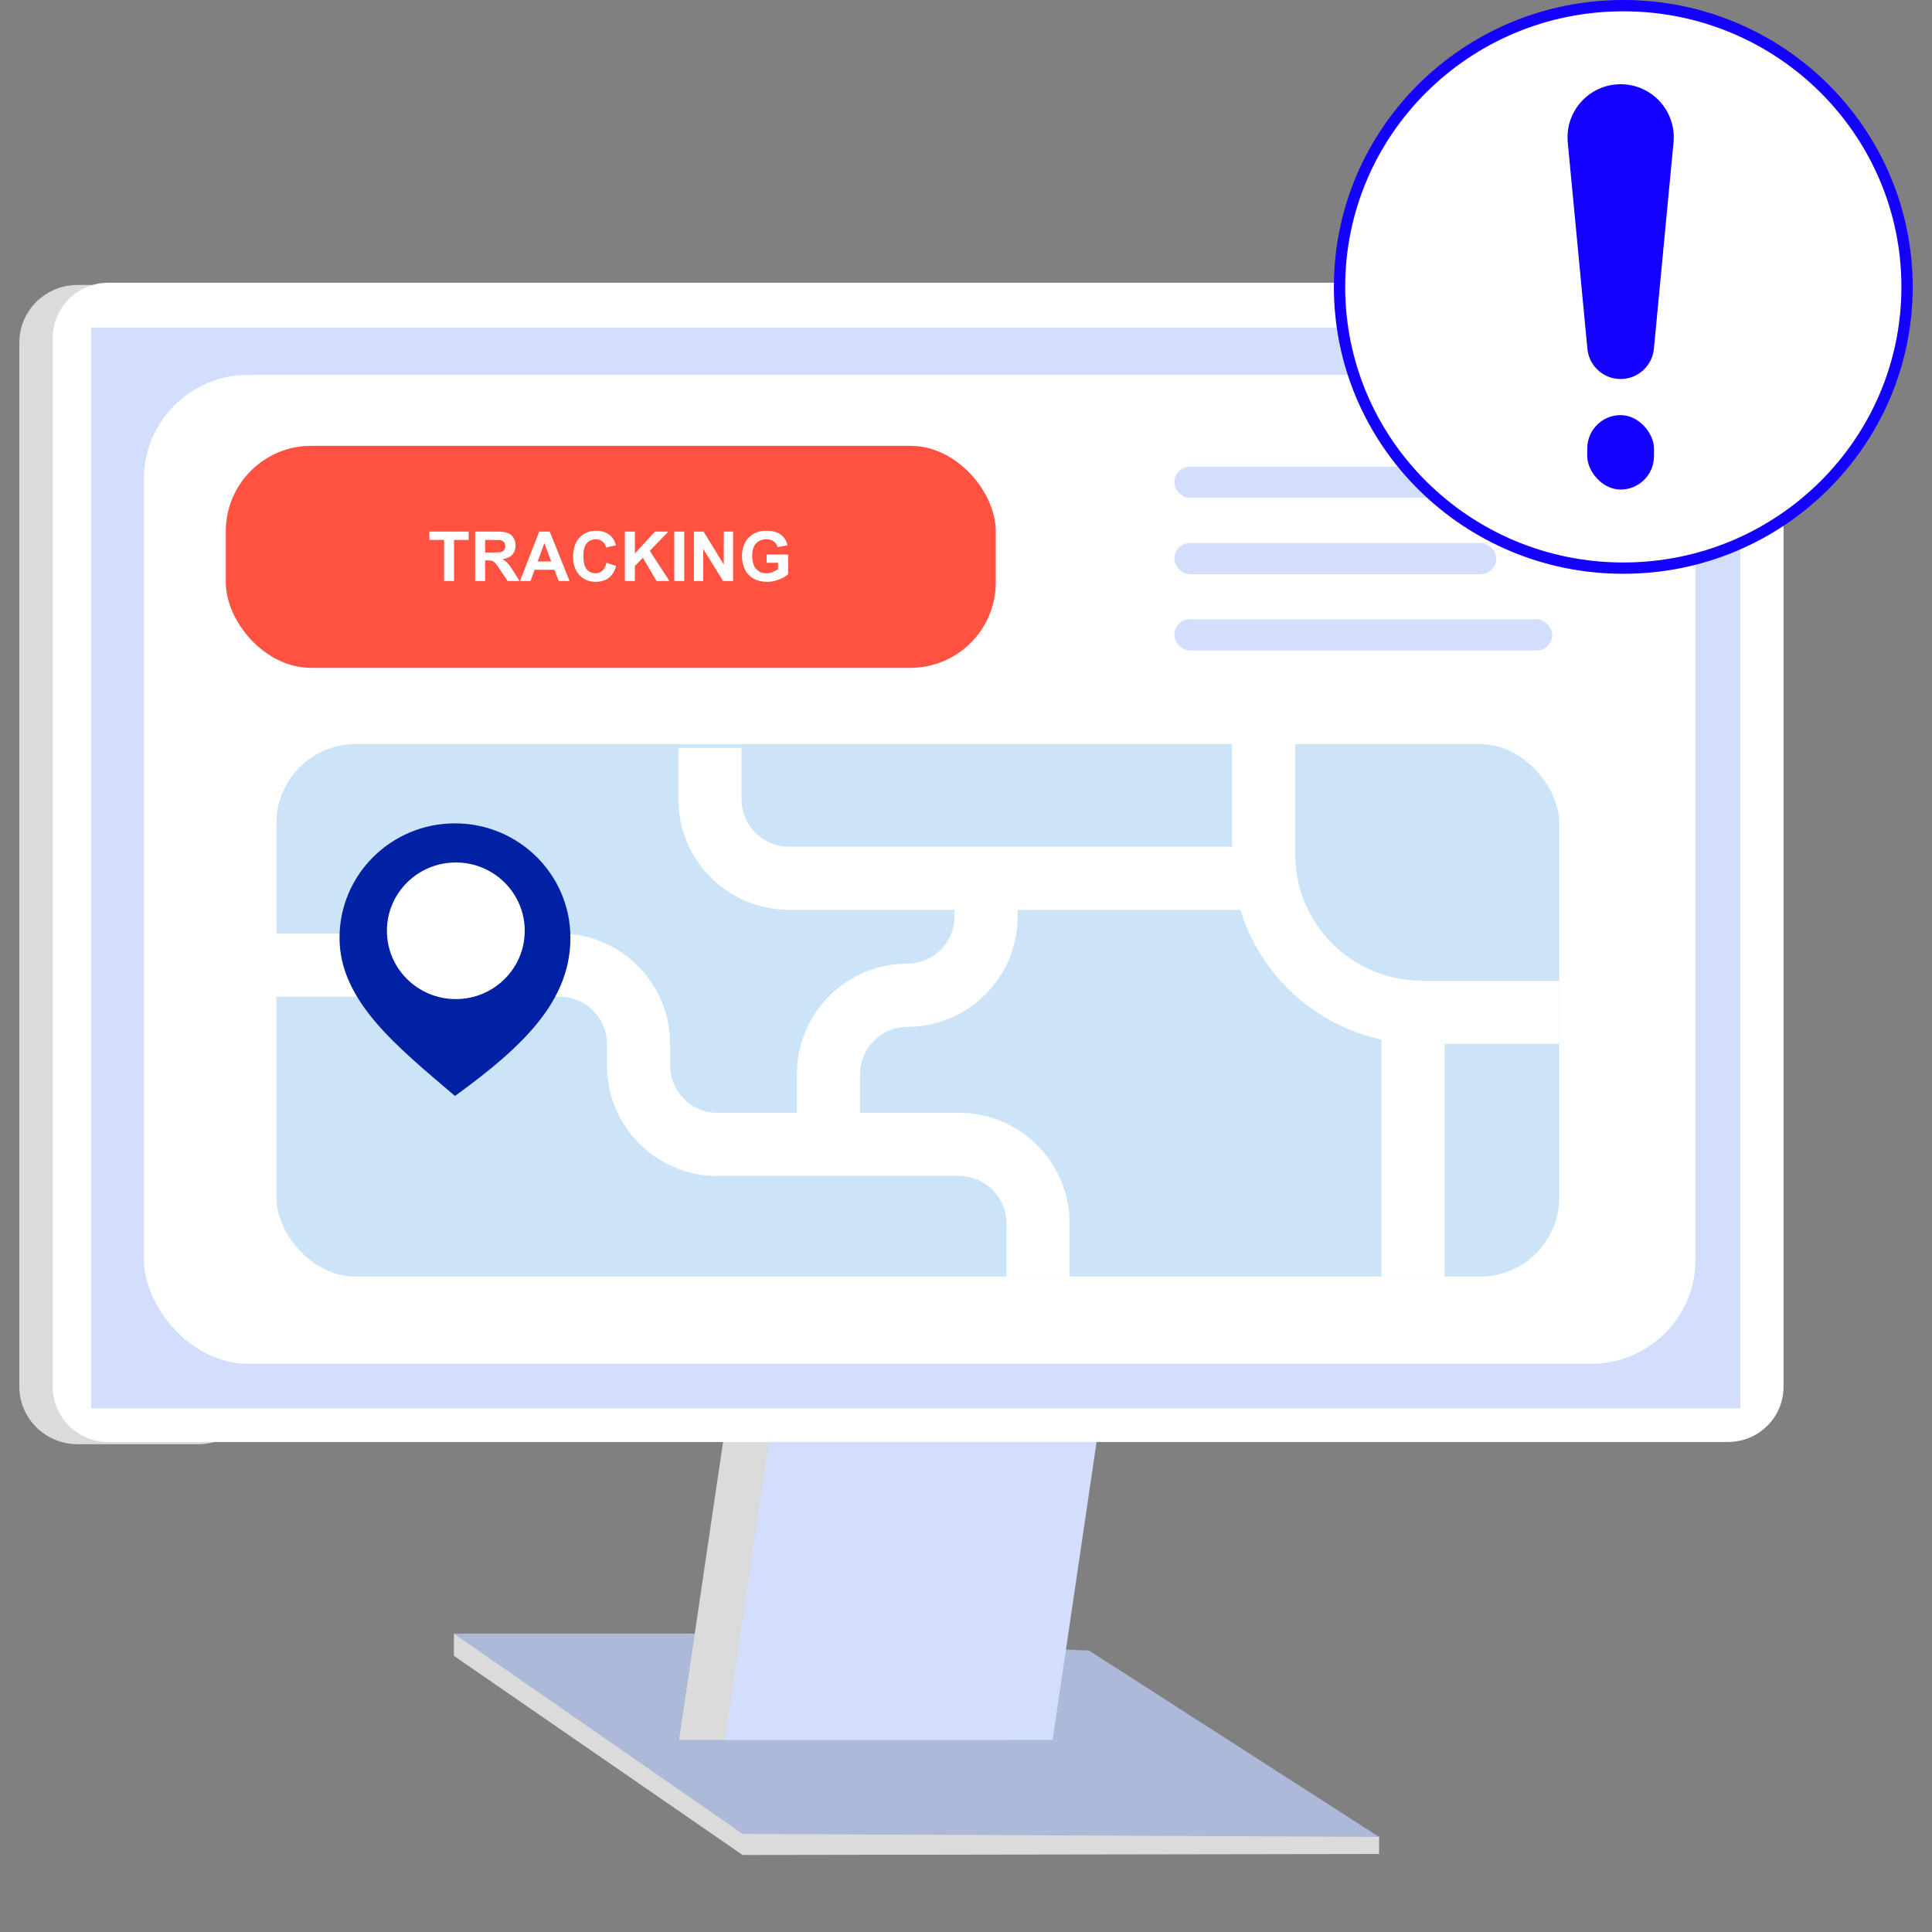
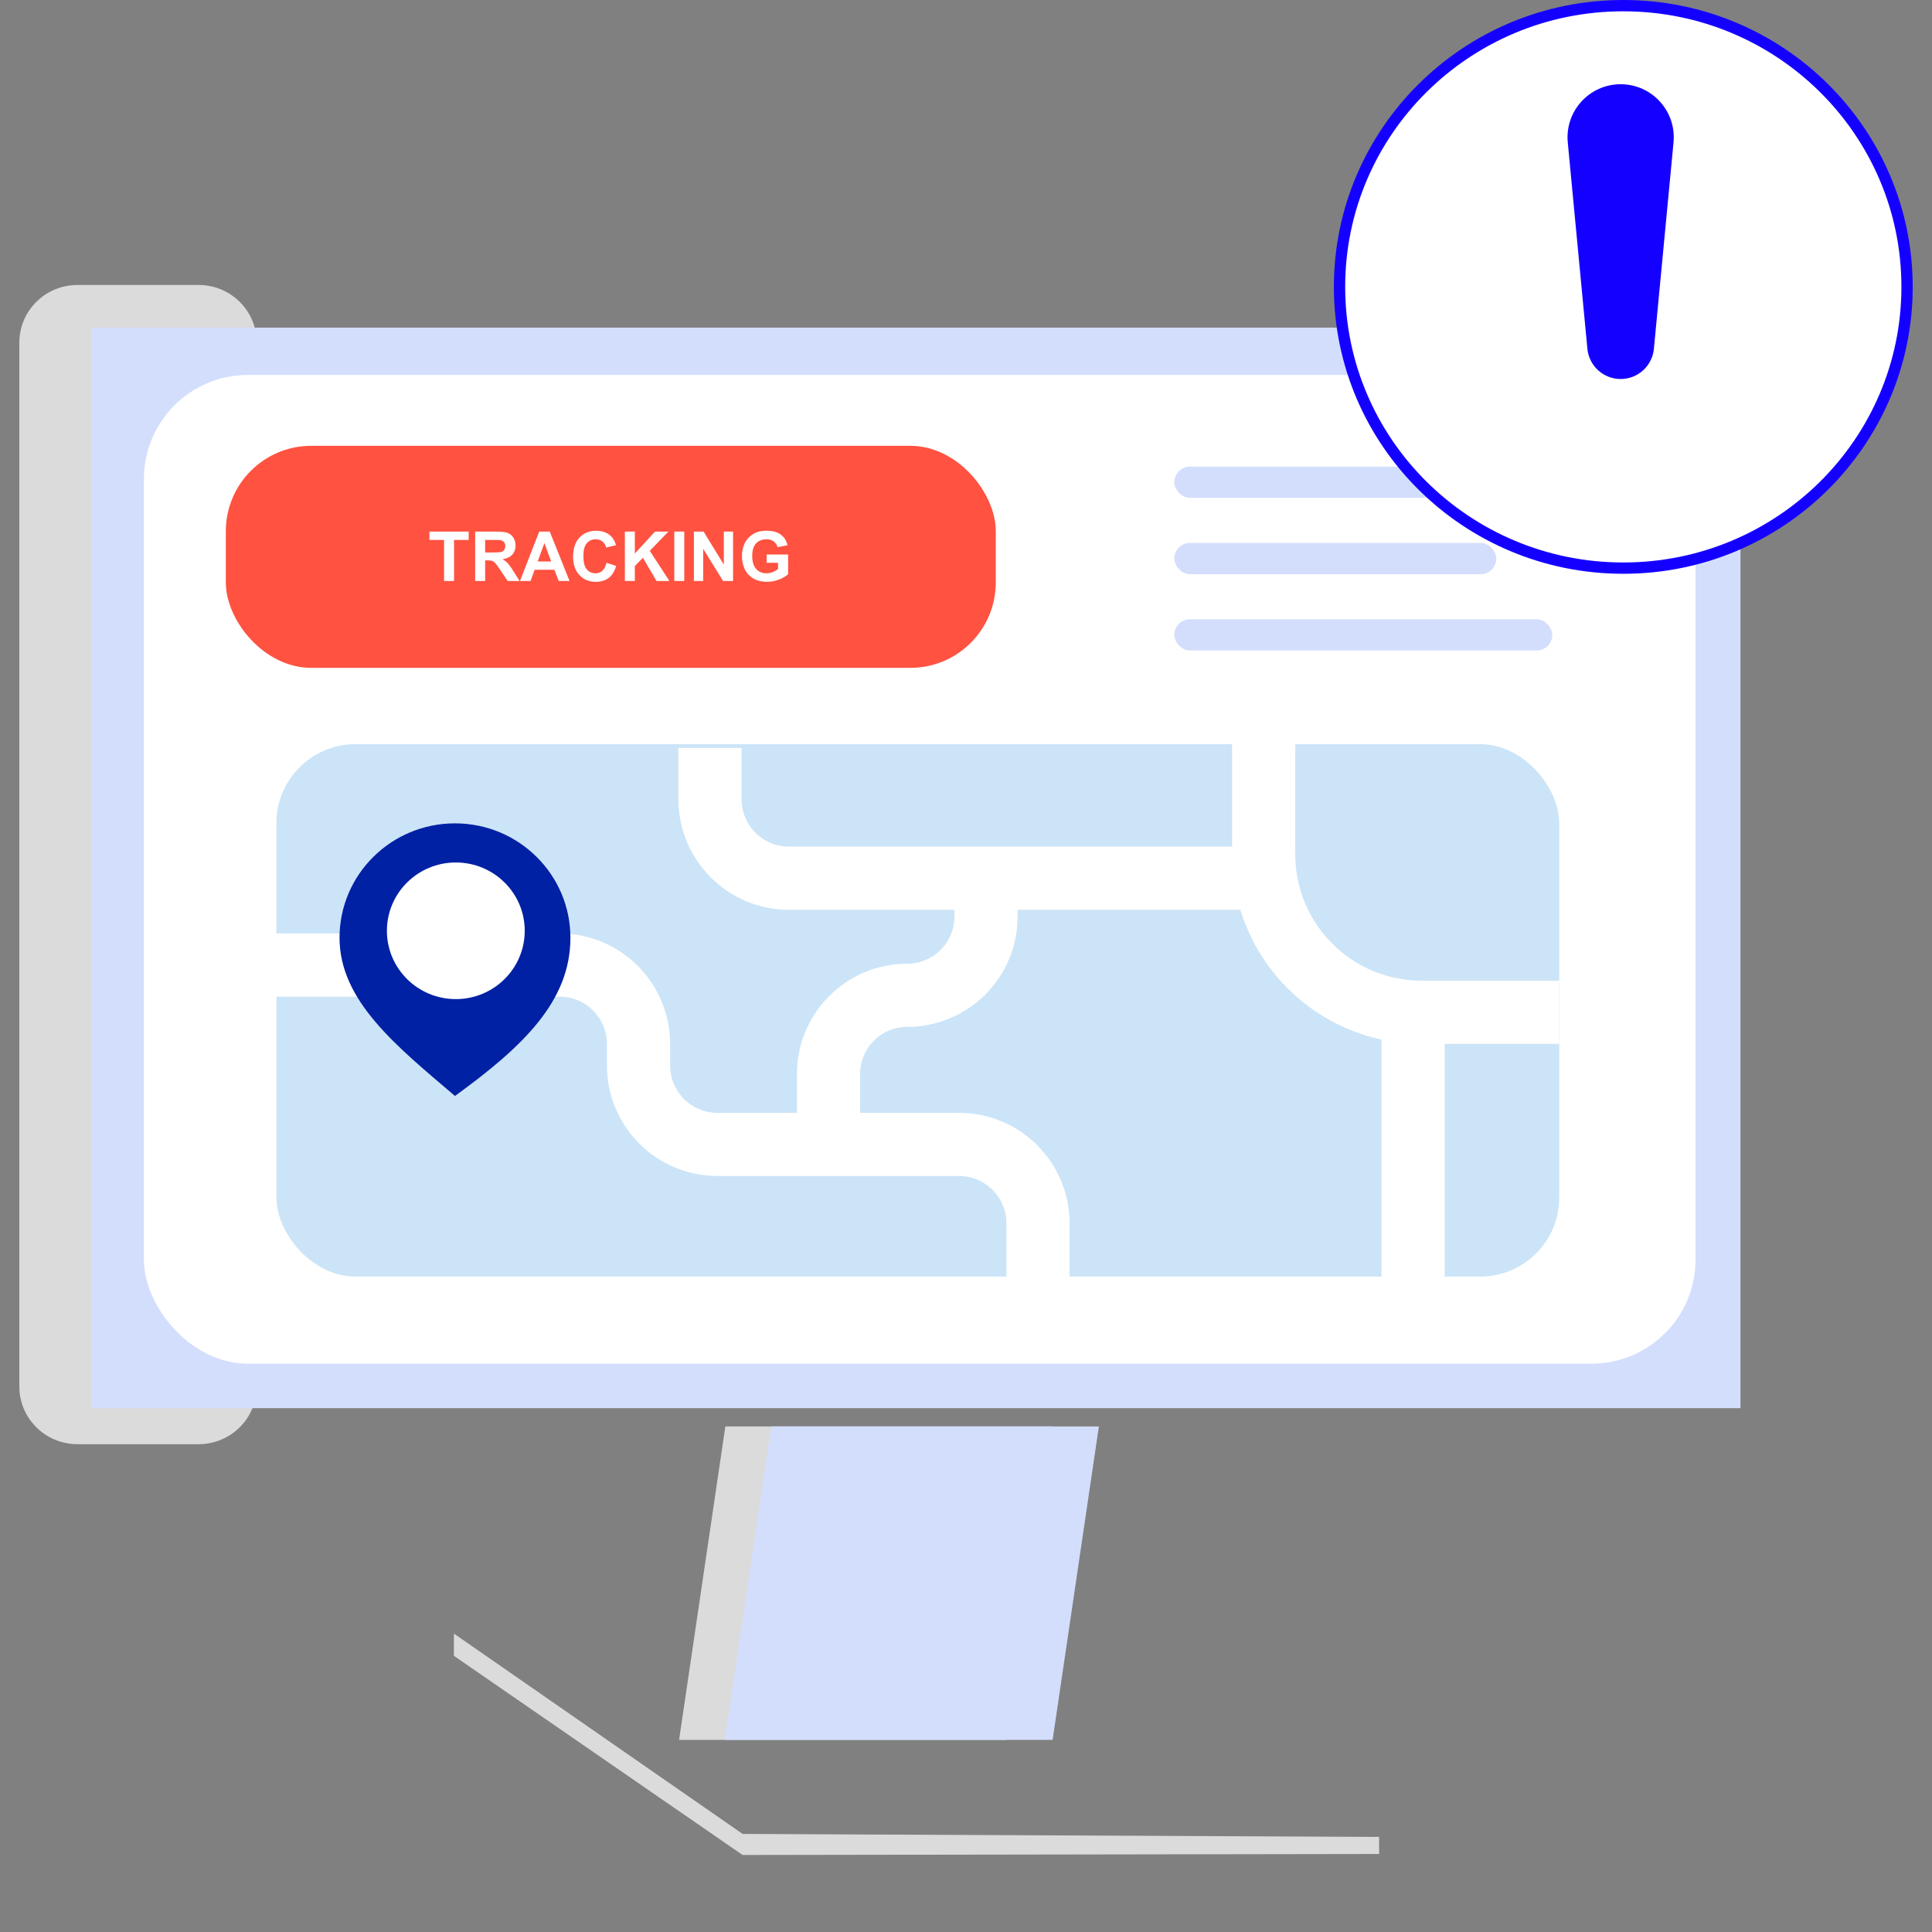
<svg xmlns="http://www.w3.org/2000/svg" width="280" height="280" viewBox="0 0 280 280" fill="none">
  <rect x="0" y="0" width="280" height="280" fill="#808080" stroke="none" />
-   <path d="M65.789 236.752H99.958L157.834 239.21L199.906 266.245H107.628L65.789 236.752Z" fill="#ADB9D8" />
  <path d="M145.903 252.16H98.418L105.123 206.73H152.607L145.903 252.16Z" fill="#DBDBDB" />
  <path d="M152.554 252.16H105.047L111.774 206.73H159.258L152.554 252.16Z" fill="#D3DEFD" />
  <path d="M28.782 41.3H11.226C6.573 41.3 2.801 45.041 2.801 49.655V200.948C2.801 205.562 6.573 209.303 11.226 209.303H28.782C33.435 209.303 37.207 205.562 37.207 200.948V49.655C37.207 45.041 33.435 41.3 28.782 41.3Z" fill="#DBDBDB" />
-   <path d="M250.431 40.979H15.699C11.253 40.979 7.648 44.554 7.648 48.963V200.999C7.648 205.409 11.253 208.983 15.699 208.983H250.431C254.877 208.983 258.482 205.409 258.482 200.999V48.963C258.482 44.554 254.877 40.979 250.431 40.979Z" fill="white" />
  <path d="M13.192 204.084L252.242 204.084L252.242 47.481L13.192 47.481L13.192 204.084Z" fill="#D3DEFD" />
  <path d="M65.785 236.753L107.624 265.785L199.87 266.223V268.691L107.624 268.838L65.785 239.979L65.785 236.753Z" fill="#DBDBDB" />
  <rect x="20.855" y="54.338" width="224.873" height="143.3" rx="15.079" fill="white" />
  <rect x="40.059" y="107.852" width="185.916" height="77.158" rx="11.445" fill="#CCE4F7" />
  <path d="M204.793 146.704V185.009" stroke="white" stroke-width="9.156" />
  <path d="M183.141 107.852V123.815C183.141 136.457 193.388 146.704 206.03 146.704H225.972" stroke="white" stroke-width="9.156" />
  <path d="M39.824 139.864H81.095C87.416 139.864 92.54 144.988 92.54 151.309V154.412C92.54 160.733 97.663 165.857 103.984 165.857H120.074M150.432 185.01V177.301C150.432 170.981 145.308 165.857 138.988 165.857H120.074M102.894 108.399V115.833C102.894 122.154 108.018 127.278 114.339 127.278H142.902M182.909 127.278H142.902M142.902 127.278V132.828C142.902 139.132 137.791 144.242 131.488 144.242V144.242C125.184 144.242 120.074 149.352 120.074 155.656V165.857" stroke="white" stroke-width="9.156" />
  <rect x="170.188" y="67.628" width="62.896" height="4.525" rx="2.263" fill="#D3DEFD" />
  <rect x="170.188" y="78.689" width="46.665" height="4.525" rx="2.263" fill="#D3DEFD" />
  <rect x="170.188" y="89.751" width="54.78" height="4.525" rx="2.263" fill="#D3DEFD" />
  <rect x="32.727" y="64.611" width="111.589" height="32.179" rx="12.38" fill="#FF5241" />
  <path d="M64.358 84.201V78.253H62.234V77.042H67.923V78.253H65.804V84.201H64.358ZM68.865 84.201V77.042H71.907C72.672 77.042 73.227 77.108 73.572 77.238C73.921 77.365 74.199 77.593 74.407 77.921C74.616 78.25 74.72 78.626 74.72 79.049C74.72 79.586 74.562 80.031 74.246 80.382C73.93 80.731 73.458 80.95 72.83 81.041C73.143 81.224 73.4 81.424 73.602 81.642C73.807 81.86 74.082 82.247 74.427 82.804L75.301 84.201H73.572L72.527 82.643C72.156 82.086 71.902 81.736 71.766 81.593C71.629 81.447 71.484 81.347 71.331 81.295C71.178 81.24 70.936 81.212 70.603 81.212H70.311V84.201H68.865ZM70.311 80.07H71.38C72.073 80.07 72.506 80.04 72.679 79.982C72.851 79.923 72.986 79.822 73.084 79.679C73.182 79.536 73.231 79.357 73.231 79.142C73.231 78.901 73.165 78.707 73.035 78.561C72.908 78.411 72.728 78.317 72.493 78.278C72.376 78.261 72.024 78.253 71.439 78.253H70.311V80.07ZM82.542 84.201H80.97L80.345 82.575H77.483L76.893 84.201H75.359L78.147 77.042H79.676L82.542 84.201ZM79.881 81.368L78.894 78.712L77.928 81.368H79.881ZM87.894 81.569L89.295 82.013C89.08 82.794 88.722 83.375 88.221 83.756C87.723 84.134 87.09 84.323 86.321 84.323C85.371 84.323 84.59 83.999 83.978 83.351C83.366 82.7 83.06 81.811 83.06 80.685C83.06 79.493 83.367 78.569 83.982 77.912C84.598 77.251 85.407 76.92 86.409 76.92C87.285 76.92 87.996 77.179 88.543 77.697C88.868 78.003 89.113 78.442 89.275 79.015L87.845 79.357C87.76 78.986 87.583 78.693 87.312 78.478C87.046 78.263 86.72 78.156 86.336 78.156C85.805 78.156 85.374 78.346 85.042 78.727C84.713 79.108 84.549 79.725 84.549 80.578C84.549 81.483 84.712 82.127 85.037 82.511C85.363 82.895 85.786 83.087 86.307 83.087C86.691 83.087 87.021 82.965 87.298 82.721C87.575 82.477 87.773 82.093 87.894 81.569ZM90.56 84.201V77.042H92.005V80.221L94.925 77.042H96.868L94.173 79.83L97.015 84.201H95.144L93.177 80.841L92.005 82.037V84.201H90.56ZM97.723 84.201V77.042H99.168V84.201H97.723ZM100.564 84.201V77.042H101.971L104.9 81.823V77.042H106.243V84.201H104.793L101.907 79.533V84.201H100.564ZM111.106 81.569V80.363H114.222V83.214C113.919 83.507 113.479 83.766 112.903 83.991C112.33 84.212 111.749 84.323 111.16 84.323C110.411 84.323 109.759 84.166 109.202 83.854C108.646 83.538 108.227 83.089 107.947 82.506C107.667 81.92 107.527 81.284 107.527 80.597C107.527 79.852 107.684 79.189 107.996 78.61C108.309 78.03 108.766 77.586 109.368 77.277C109.827 77.039 110.398 76.92 111.082 76.92C111.971 76.92 112.664 77.108 113.162 77.482C113.663 77.853 113.986 78.367 114.129 79.025L112.693 79.293C112.592 78.942 112.402 78.665 112.122 78.463C111.845 78.258 111.499 78.156 111.082 78.156C110.451 78.156 109.948 78.356 109.573 78.756C109.202 79.157 109.017 79.751 109.017 80.538C109.017 81.388 109.205 82.026 109.583 82.453C109.961 82.876 110.455 83.087 111.067 83.087C111.37 83.087 111.673 83.029 111.976 82.912C112.282 82.791 112.544 82.646 112.762 82.477V81.569H111.106Z" fill="white" />
  <path d="M82.669 135.912C82.669 145.072 75.849 151.652 65.938 158.835C57.519 151.652 49.207 145.072 49.207 135.912C49.207 126.752 56.698 119.327 65.938 119.327C75.178 119.327 82.669 126.752 82.669 135.912Z" fill="#0021A4" />
  <ellipse cx="66.061" cy="134.897" rx="9.987" ry="9.9" fill="white" />
  <path d="M276.386 41.578C276.386 64.083 257.98 82.338 235.261 82.338C212.541 82.338 194.135 64.083 194.135 41.578C194.135 19.074 212.541 0.819 235.261 0.819C257.98 0.819 276.386 19.074 276.386 41.578Z" fill="white" stroke="#1400FF" stroke-width="1.638" />
  <path d="M227.212 20.634C226.782 16.115 230.336 12.207 234.876 12.207C239.416 12.207 242.97 16.115 242.54 20.634L239.695 50.547C239.459 53.032 237.372 54.929 234.876 54.929C232.38 54.929 230.293 53.032 230.057 50.547L227.212 20.634Z" fill="#1400FF" />
-   <rect x="230.035" y="60.161" width="9.675" height="10.79" rx="4.838" fill="#1400FF" />
</svg>